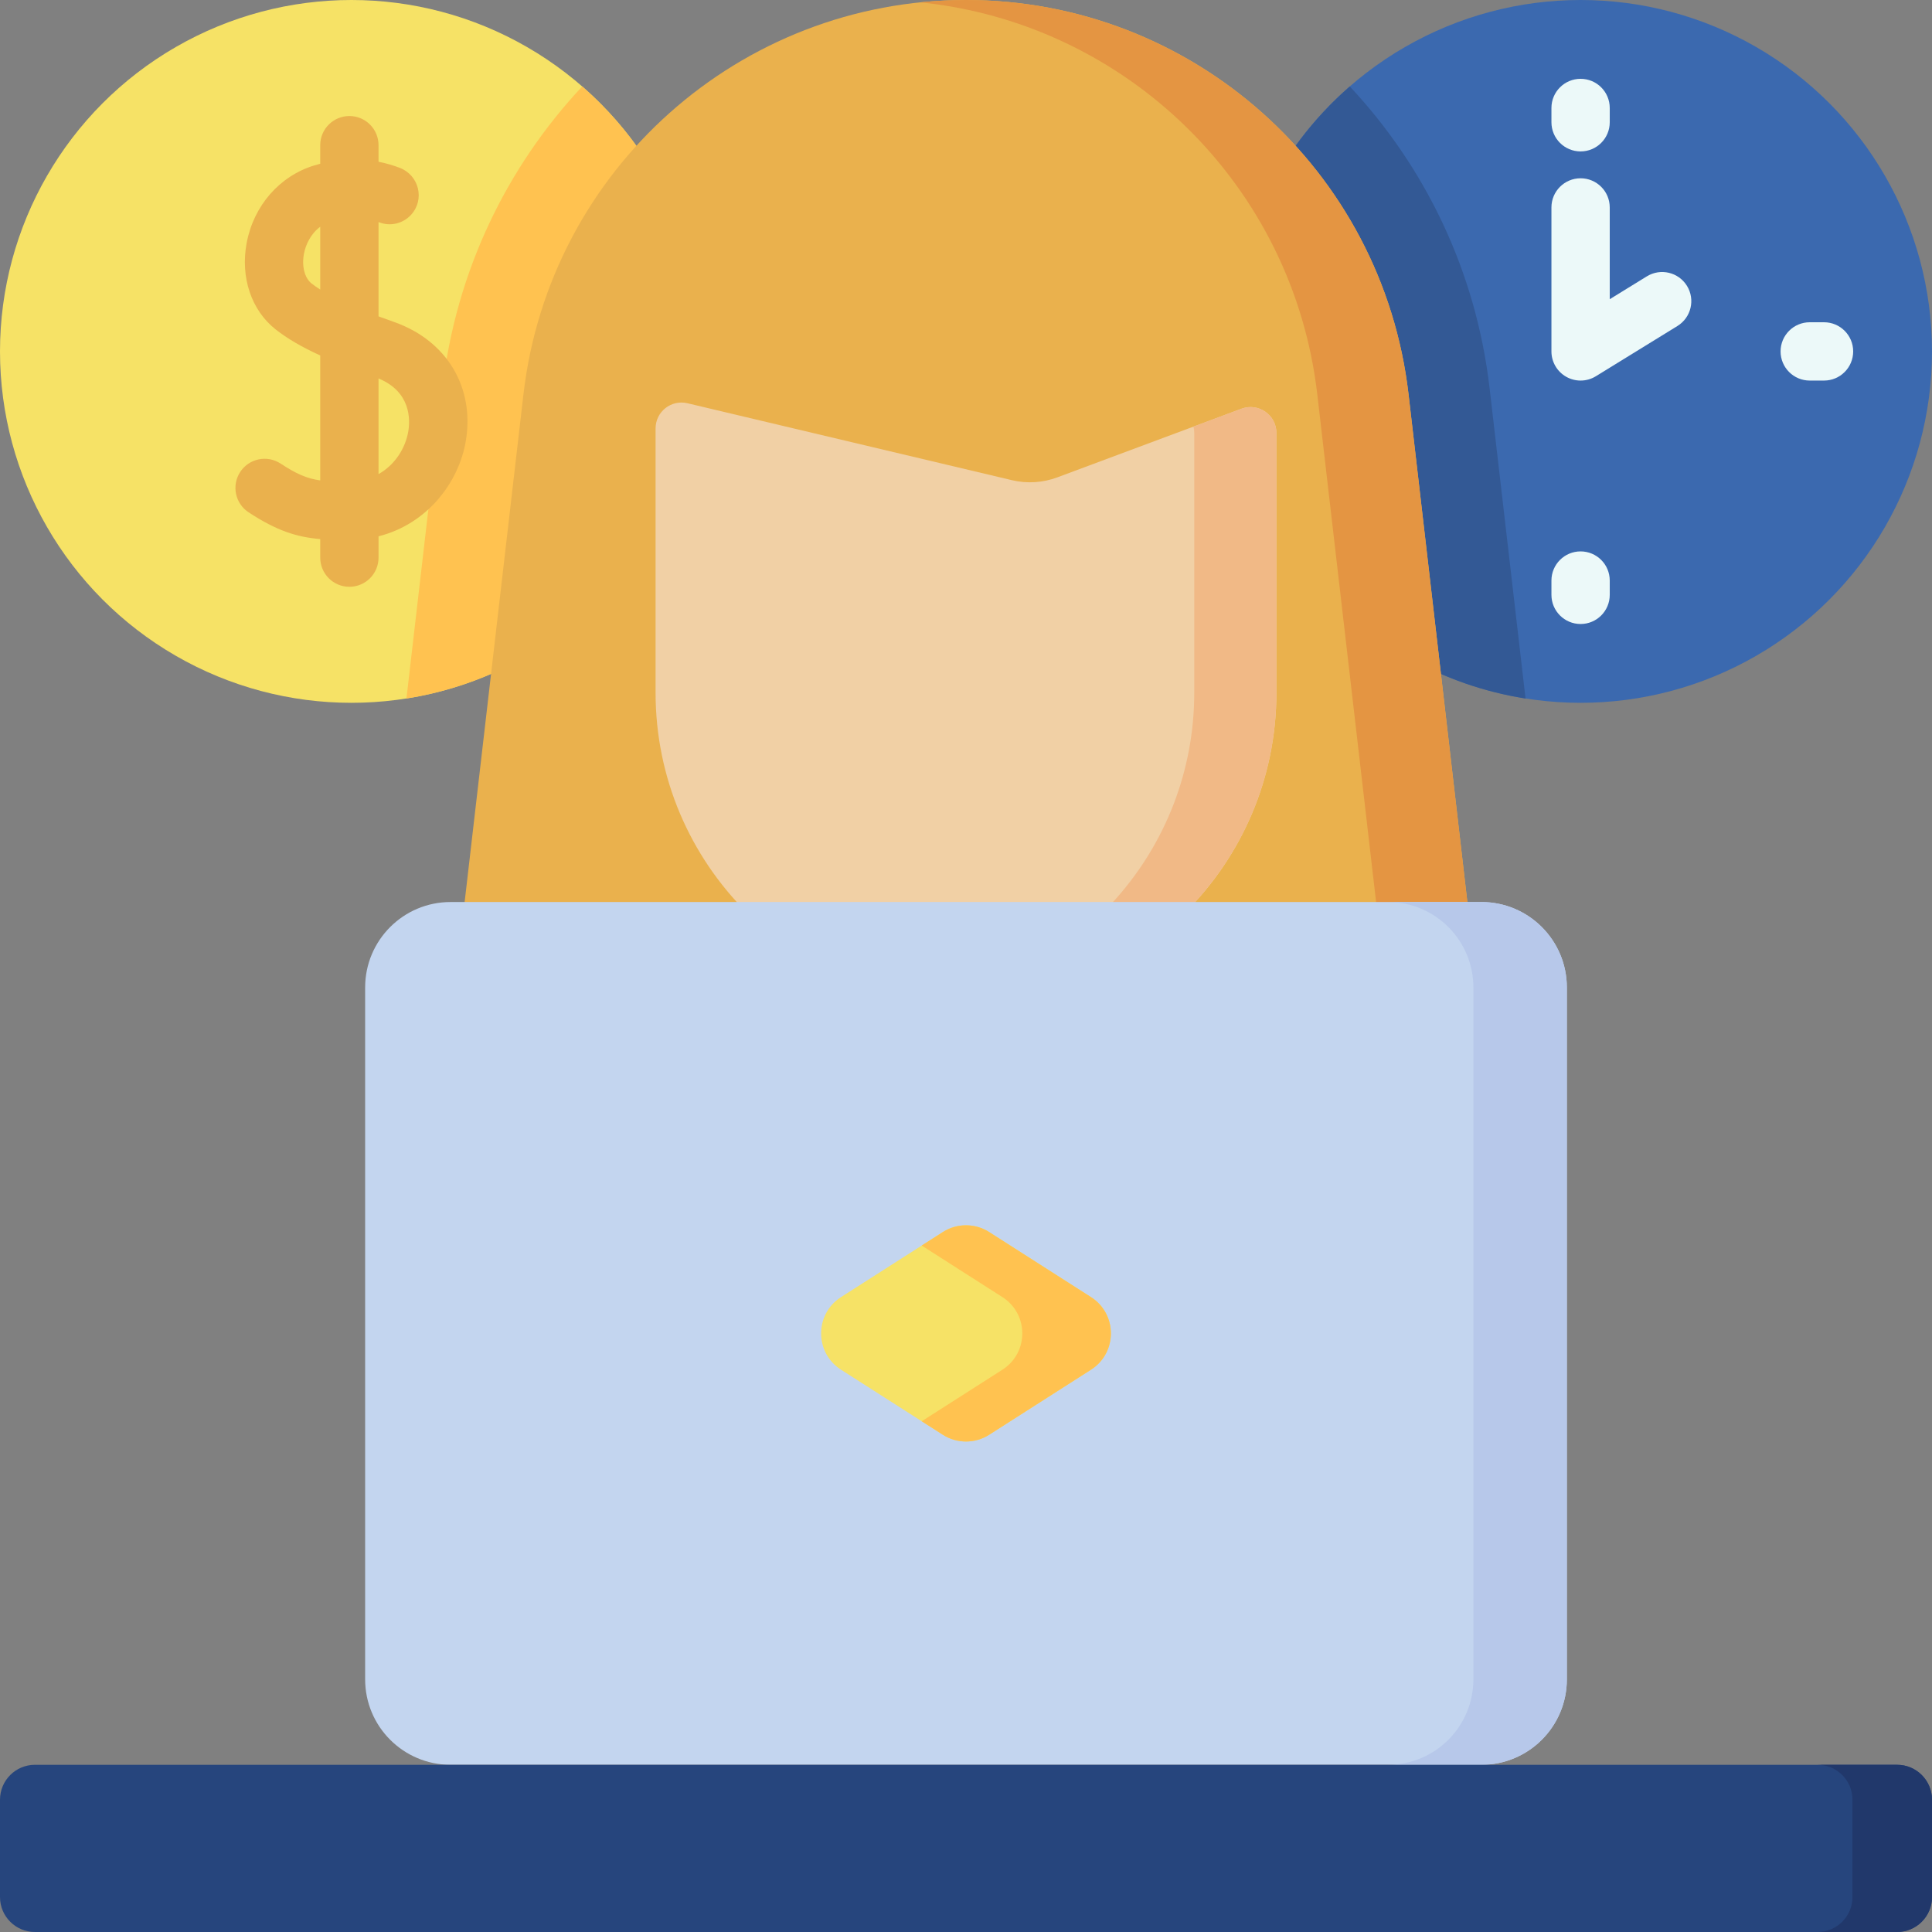
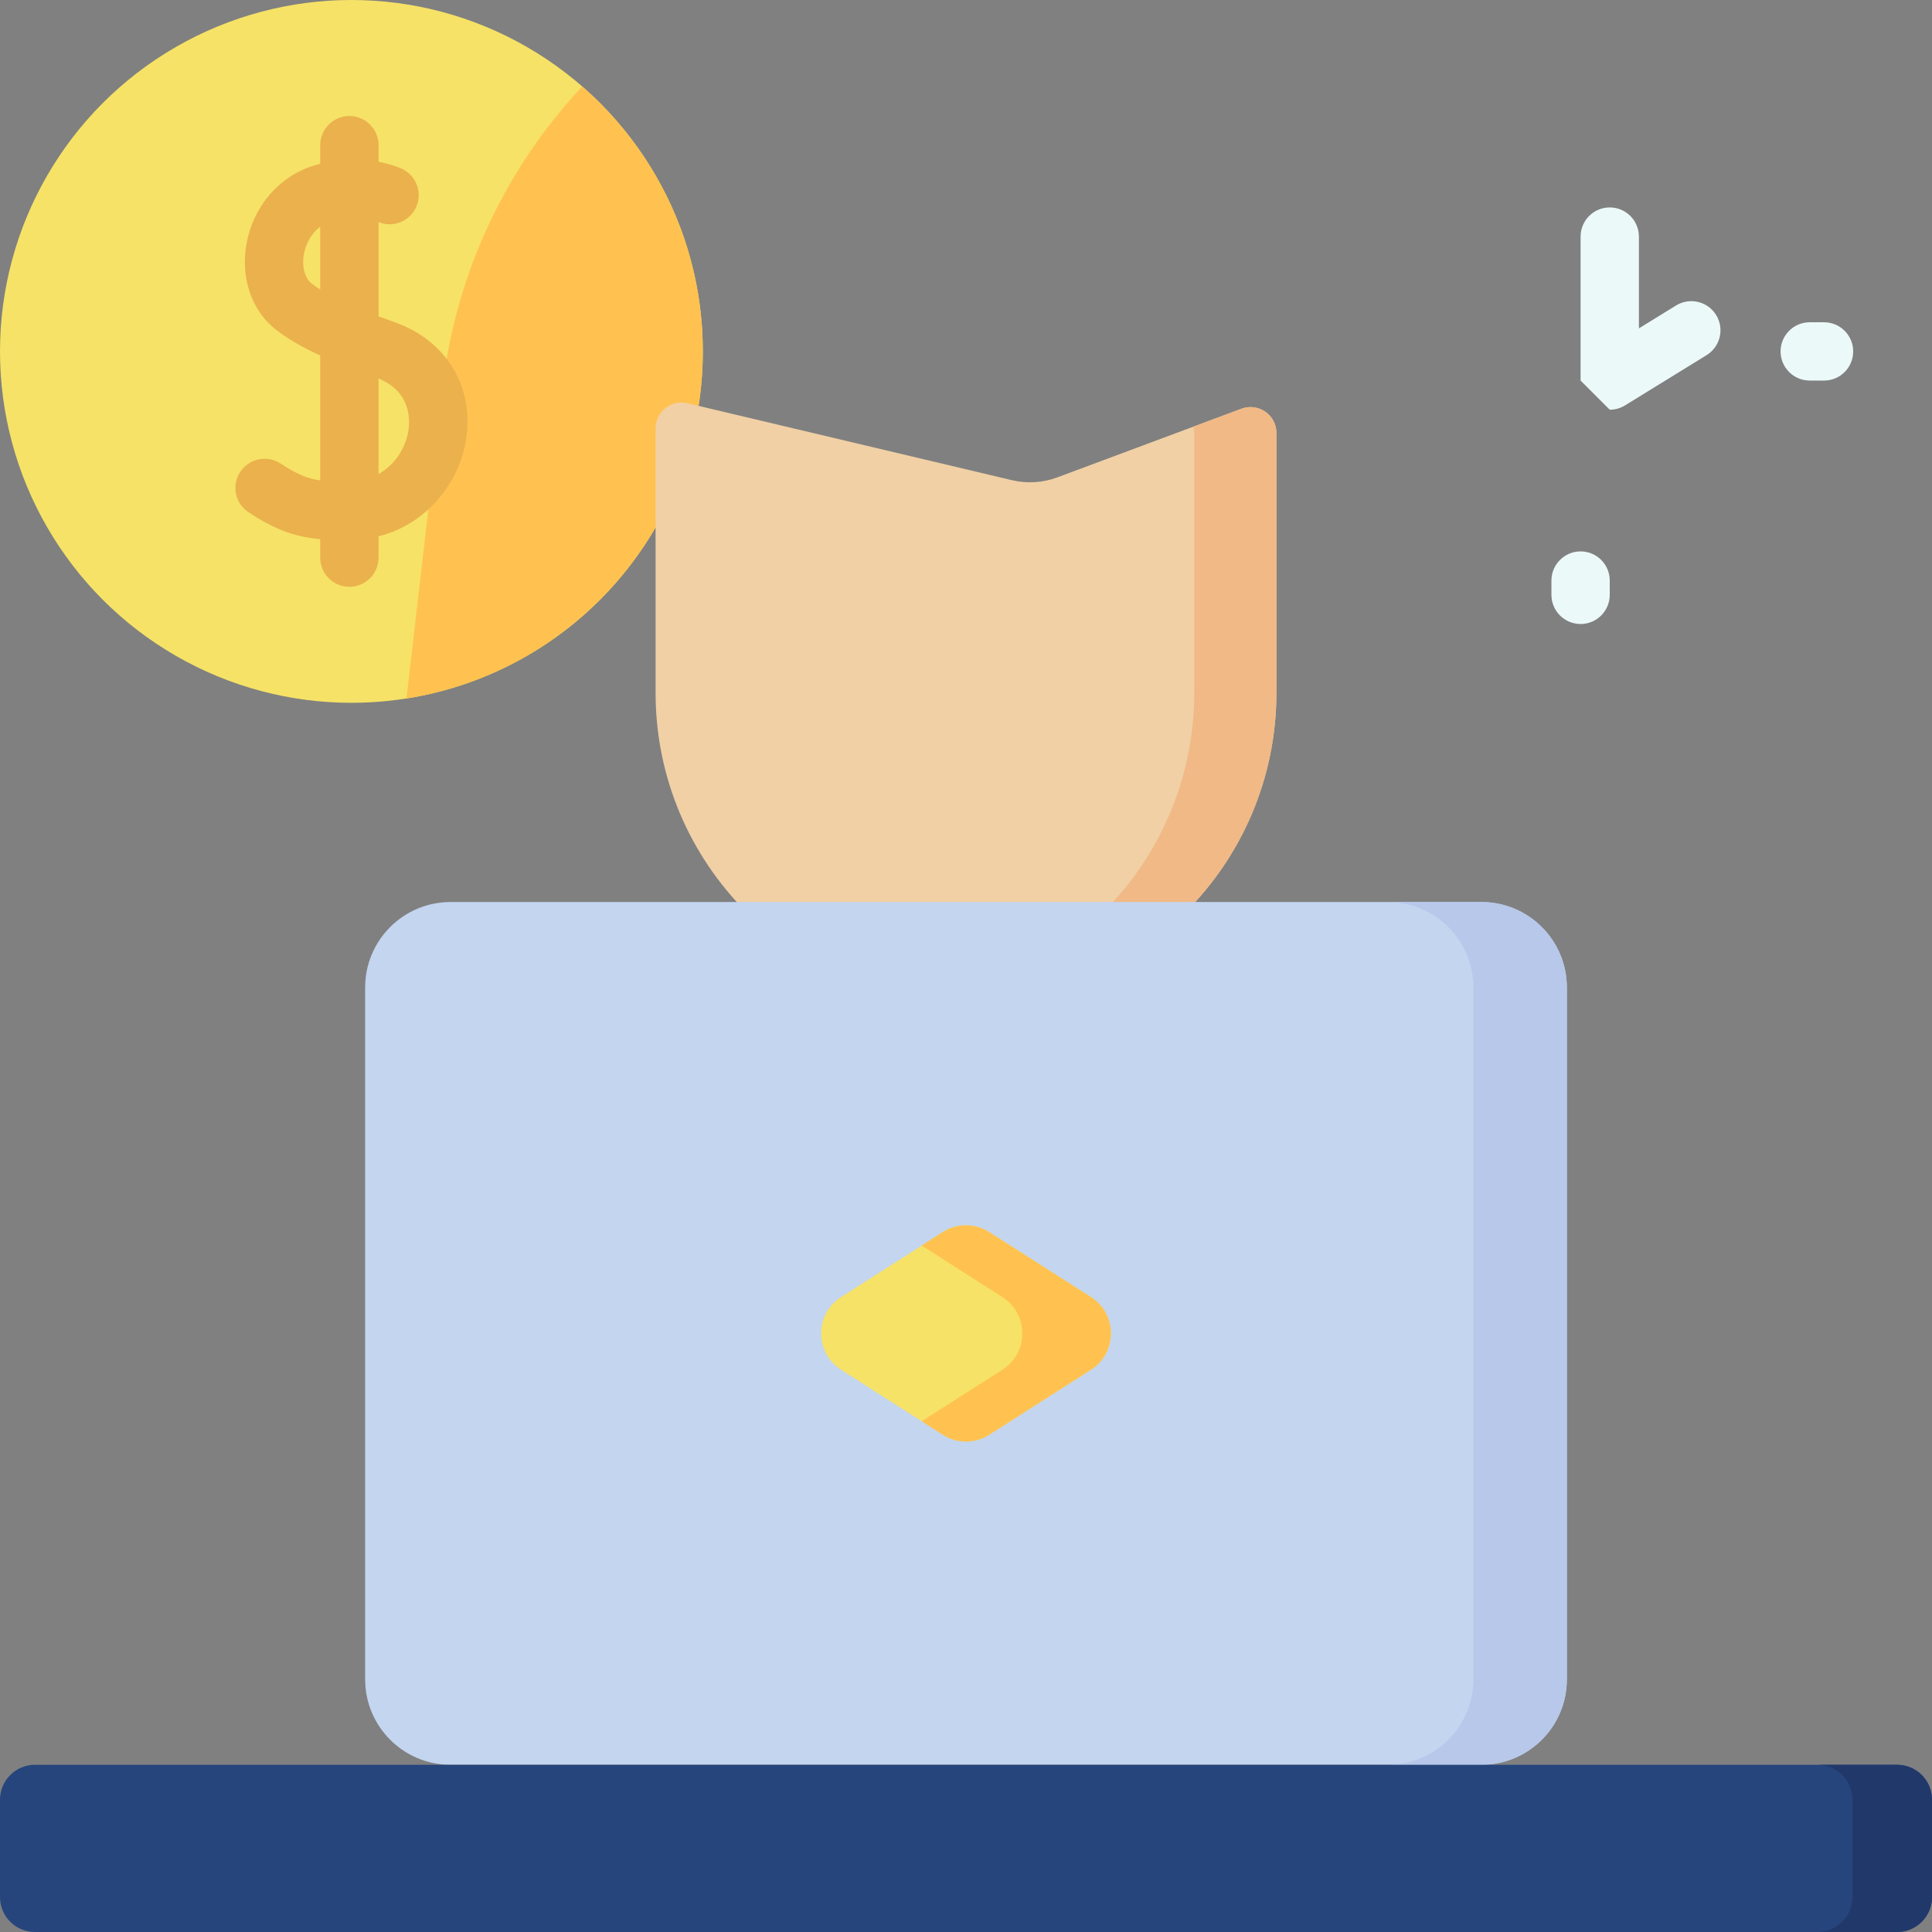
<svg xmlns="http://www.w3.org/2000/svg" id="Capa_1" enable-background="new 0 0 512 512" height="512" viewBox="0 0 512 512" width="512">
  <rect x="0" y="0" width="512" height="512" fill="#808080" stroke="none" />
  <g>
    <circle cx="93.127" cy="93.127" fill="#f6e266" r="93.127" />
    <path d="m186.255 93.127c0-28.02-12.377-53.147-31.959-70.219-19.99 21.336-33.466 48.998-37.056 79.988l-9.525 82.218c44.502-7.001 78.54-45.517 78.54-91.987z" fill="#ffc250" />
    <path d="m104.499 85.353c-1.377-.487-2.78-.992-4.184-1.514v-24.985c.072.026.153.05.223.077 2.951 1.133 6.292.312 8.419-2.028 3.672-4.038 2.09-10.462-3.006-12.418-1.681-.645-3.568-1.214-5.636-1.621v-4.39c0-4.268-3.459-7.726-7.726-7.726s-7.726 3.458-7.726 7.726v4.928c-.501.129-1.004.265-1.514.419-9.225 2.779-16.115 10.655-17.98 20.554-1.712 9.082 1.235 17.869 7.69 22.932 3.063 2.402 6.798 4.604 11.804 6.895v33.11c-3.575-.5-6.296-1.71-10.513-4.47-3.571-2.335-8.359-1.335-10.696 2.236-2.336 3.57-1.335 8.359 2.235 10.696 7.42 4.854 12.648 6.548 18.974 7.086v4.918c0 4.268 3.459 7.726 7.726 7.726s7.726-3.458 7.726-7.726v-5.653c12.975-3.263 21.291-14.335 23.126-25.251 2.392-14.235-5.043-26.608-18.942-31.521zm-21.904-10.204c-1.87-1.467-2.672-4.571-2.042-7.912.464-2.459 1.824-5.305 4.309-7.144v16.641c-.817-.519-1.58-1.046-2.267-1.585zm25.606 39.166c-.722 4.292-3.398 8.81-7.886 11.325v-25.345c8.618 3.562 8.404 10.935 7.886 14.02z" fill="#eab14d" />
-     <circle cx="418.873" cy="93.127" fill="#3b69af" r="93.127" />
-     <path d="m325.745 93.127c0-28.02 12.377-53.147 31.959-70.219 19.99 21.336 33.466 48.998 37.056 79.988l9.525 82.218c-44.502-7.001-78.54-45.517-78.54-91.987z" fill="#335995" />
    <g>
      <g>
-         <path d="m418.873 40.128c-4.268 0-7.726-3.459-7.726-7.726v-3.787c0-4.268 3.459-7.726 7.726-7.726 4.268 0 7.726 3.459 7.726 7.726v3.787c0 4.268-3.458 7.726-7.726 7.726z" fill="#ecf9f9" />
-       </g>
+         </g>
      <g>
        <path d="m418.873 165.367c-4.268 0-7.726-3.459-7.726-7.726v-3.788c0-4.268 3.459-7.726 7.726-7.726 4.268 0 7.726 3.459 7.726 7.726v3.788c0 4.267-3.458 7.726-7.726 7.726z" fill="#ecf9f9" />
      </g>
    </g>
    <g>
      <g>
        <path d="m483.385 100.854h-3.787c-4.268 0-7.726-3.459-7.726-7.726 0-4.268 3.459-7.726 7.726-7.726h3.787c4.268 0 7.726 3.459 7.726 7.726s-3.458 7.726-7.726 7.726z" fill="#ecf9f9" />
      </g>
    </g>
    <g>
-       <path d="m418.873 100.854c-1.297 0-2.595-.326-3.768-.981-2.444-1.365-3.959-3.946-3.959-6.745v-38.155c0-4.268 3.459-7.726 7.726-7.726 4.268 0 7.726 3.459 7.726 7.726v24.319l9.838-6.06c3.632-2.234 8.393-1.107 10.631 2.526s1.107 8.392-2.526 10.631l-21.617 13.317c-1.239.763-2.645 1.148-4.051 1.148z" fill="#ecf9f9" />
+       <path d="m418.873 100.854v-38.155c0-4.268 3.459-7.726 7.726-7.726 4.268 0 7.726 3.459 7.726 7.726v24.319l9.838-6.06c3.632-2.234 8.393-1.107 10.631 2.526s1.107 8.392-2.526 10.631l-21.617 13.317c-1.239.763-2.645 1.148-4.051 1.148z" fill="#ecf9f9" />
    </g>
-     <path d="m351.317 309.054-95.317-43.221-95.317 43.22c-21.201 9.613-44.782-7.587-42.103-30.711l20.143-173.868c6.899-59.548 57.33-104.474 117.277-104.474 59.947 0 110.378 44.926 117.277 104.475l20.143 173.868c2.679 23.124-20.902 40.324-42.103 30.711z" fill="#eab14d" />
    <g>
-       <path d="m393.42 278.342-20.143-173.867c-6.899-59.549-57.33-104.475-117.277-104.475-4.079 0-8.112.215-12.093.622 54.514 5.567 98.755 48.356 105.184 103.853l20.143 173.867c1.621 13.99-6.376 25.8-17.636 30.827 21.128 9.337 44.489-7.804 41.822-30.827z" fill="#e49542" />
-     </g>
+       </g>
    <path d="m256 265.833c-45.434 0-82.266-36.831-82.266-82.265v-70.026c0-4.431 4.136-7.7 8.447-6.678l85.992 20.39c3.995.947 8.18.687 12.027-.747l48.805-18.194c4.485-1.672 9.261 1.645 9.261 6.431v68.824c-.001 45.434-36.832 82.265-82.266 82.265z" fill="#f1d0a5" />
    <g>
      <path d="m329.005 108.313-12.723 4.743c.134.536.208 1.101.208 1.688v68.823c0 41.74-31.094 76.196-71.378 81.526 3.565.472 7.194.739 10.888.739 45.434 0 82.265-36.831 82.265-82.266v-68.823c.001-4.785-4.775-8.102-9.26-6.43z" fill="#f1b986" />
    </g>
    <path d="m392.59 467.688h-273.18c-12.506 0-22.644-10.138-22.644-22.644v-183.355c0-12.506 10.138-22.644 22.644-22.644h273.18c12.506 0 22.644 10.138 22.644 22.644v183.356c0 12.505-10.138 22.643-22.644 22.643z" fill="#c3d5ef" />
    <path d="m392.59 239.045h-24.772c12.506 0 22.644 10.138 22.644 22.644v183.356c0 12.506-10.138 22.644-22.644 22.644h24.772c12.506 0 22.644-10.138 22.644-22.644v-183.356c0-12.506-10.138-22.644-22.644-22.644z" fill="#b7c8ea" />
    <path d="m502.743 512h-493.486c-5.112 0-9.257-4.145-9.257-9.257v-25.797c0-5.113 4.145-9.257 9.257-9.257h493.486c5.113 0 9.257 4.145 9.257 9.257v25.797c0 5.112-4.145 9.257-9.257 9.257z" fill="#26457d" />
    <path d="m502.743 467.688h-21.076c5.113 0 9.257 4.144 9.257 9.257v25.798c0 5.113-4.144 9.257-9.257 9.257h21.076c5.112 0 9.257-4.144 9.257-9.257v-25.798c0-5.112-4.145-9.257-9.257-9.257z" fill="#21386b" />
    <path d="m249.856 380.222-26.983-17.239c-7.024-4.488-7.024-14.747 0-19.234l26.983-17.239c3.747-2.394 8.542-2.394 12.289 0l26.983 17.239c7.024 4.488 7.024 14.747 0 19.234l-26.983 17.239c-3.747 2.394-8.543 2.394-12.289 0z" fill="#f6e266" />
    <path d="m289.127 343.749-26.983-17.239c-3.746-2.393-8.542-2.393-12.288 0l-5.594 3.574 21.389 13.665c7.024 4.488 7.024 14.747 0 19.234l-21.389 13.665 5.594 3.574c3.746 2.394 8.542 2.394 12.288 0l26.983-17.239c7.024-4.487 7.024-14.746 0-19.234z" fill="#ffc250" />
  </g>
</svg>